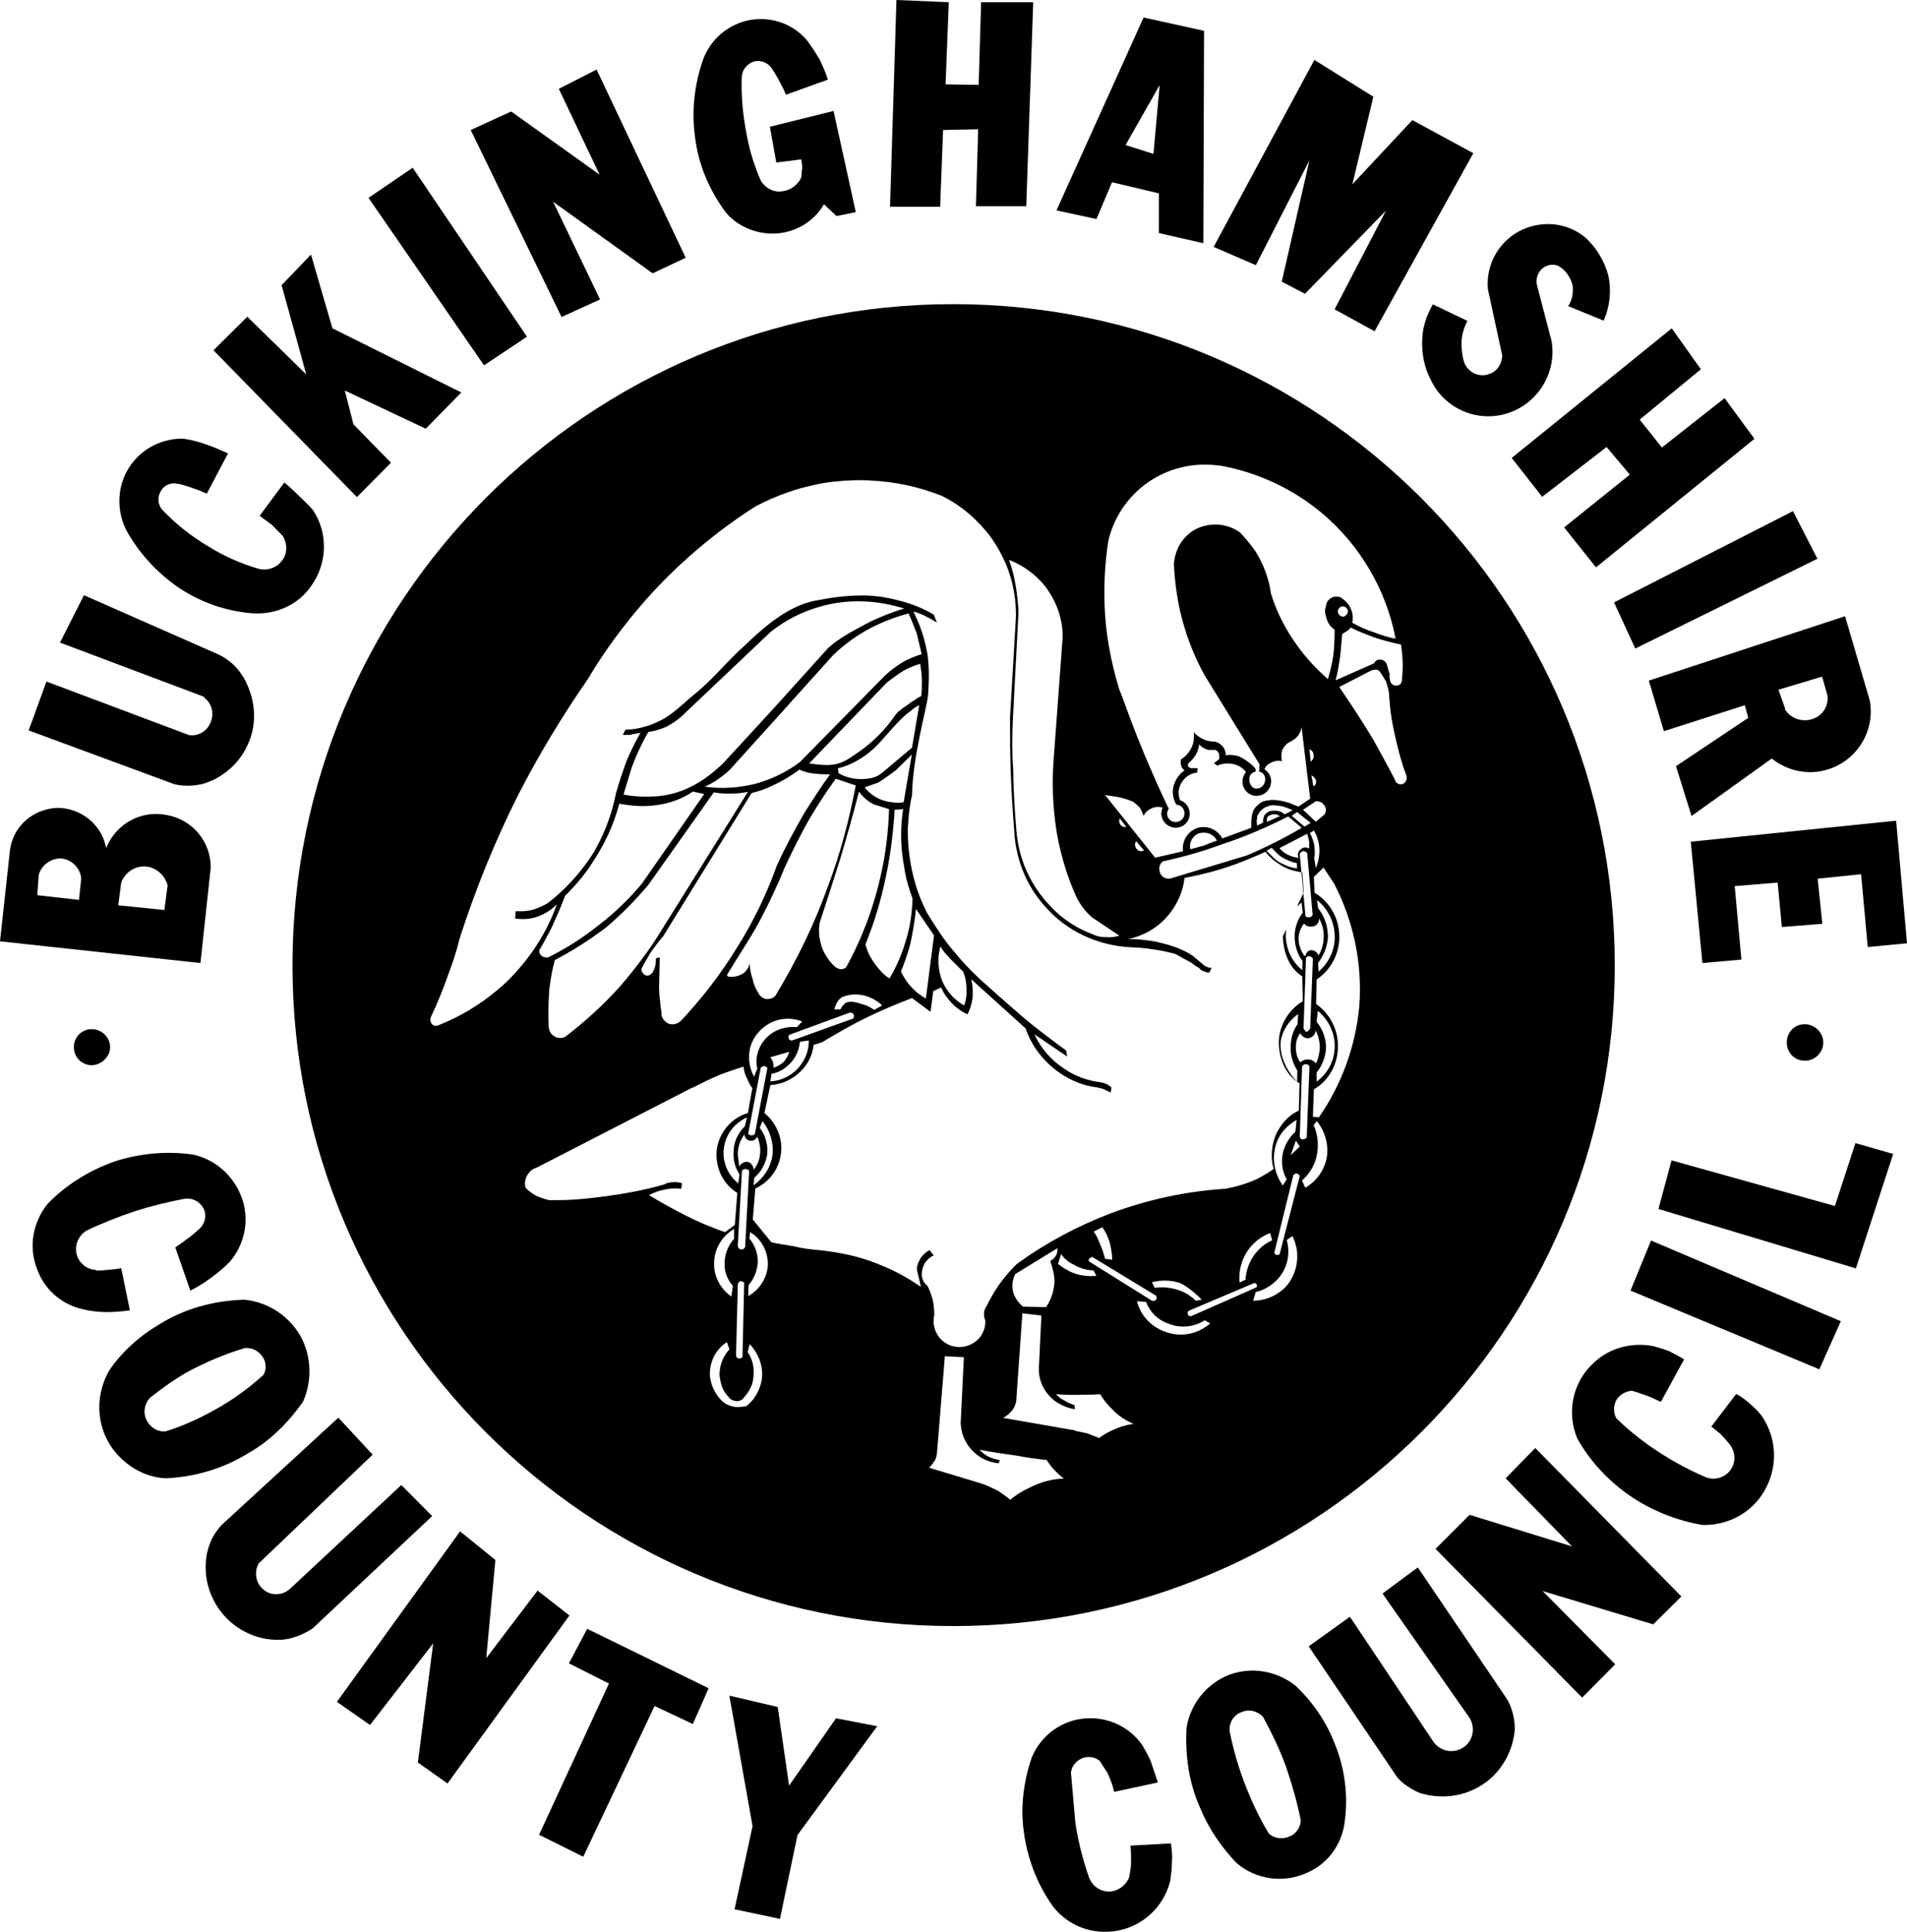
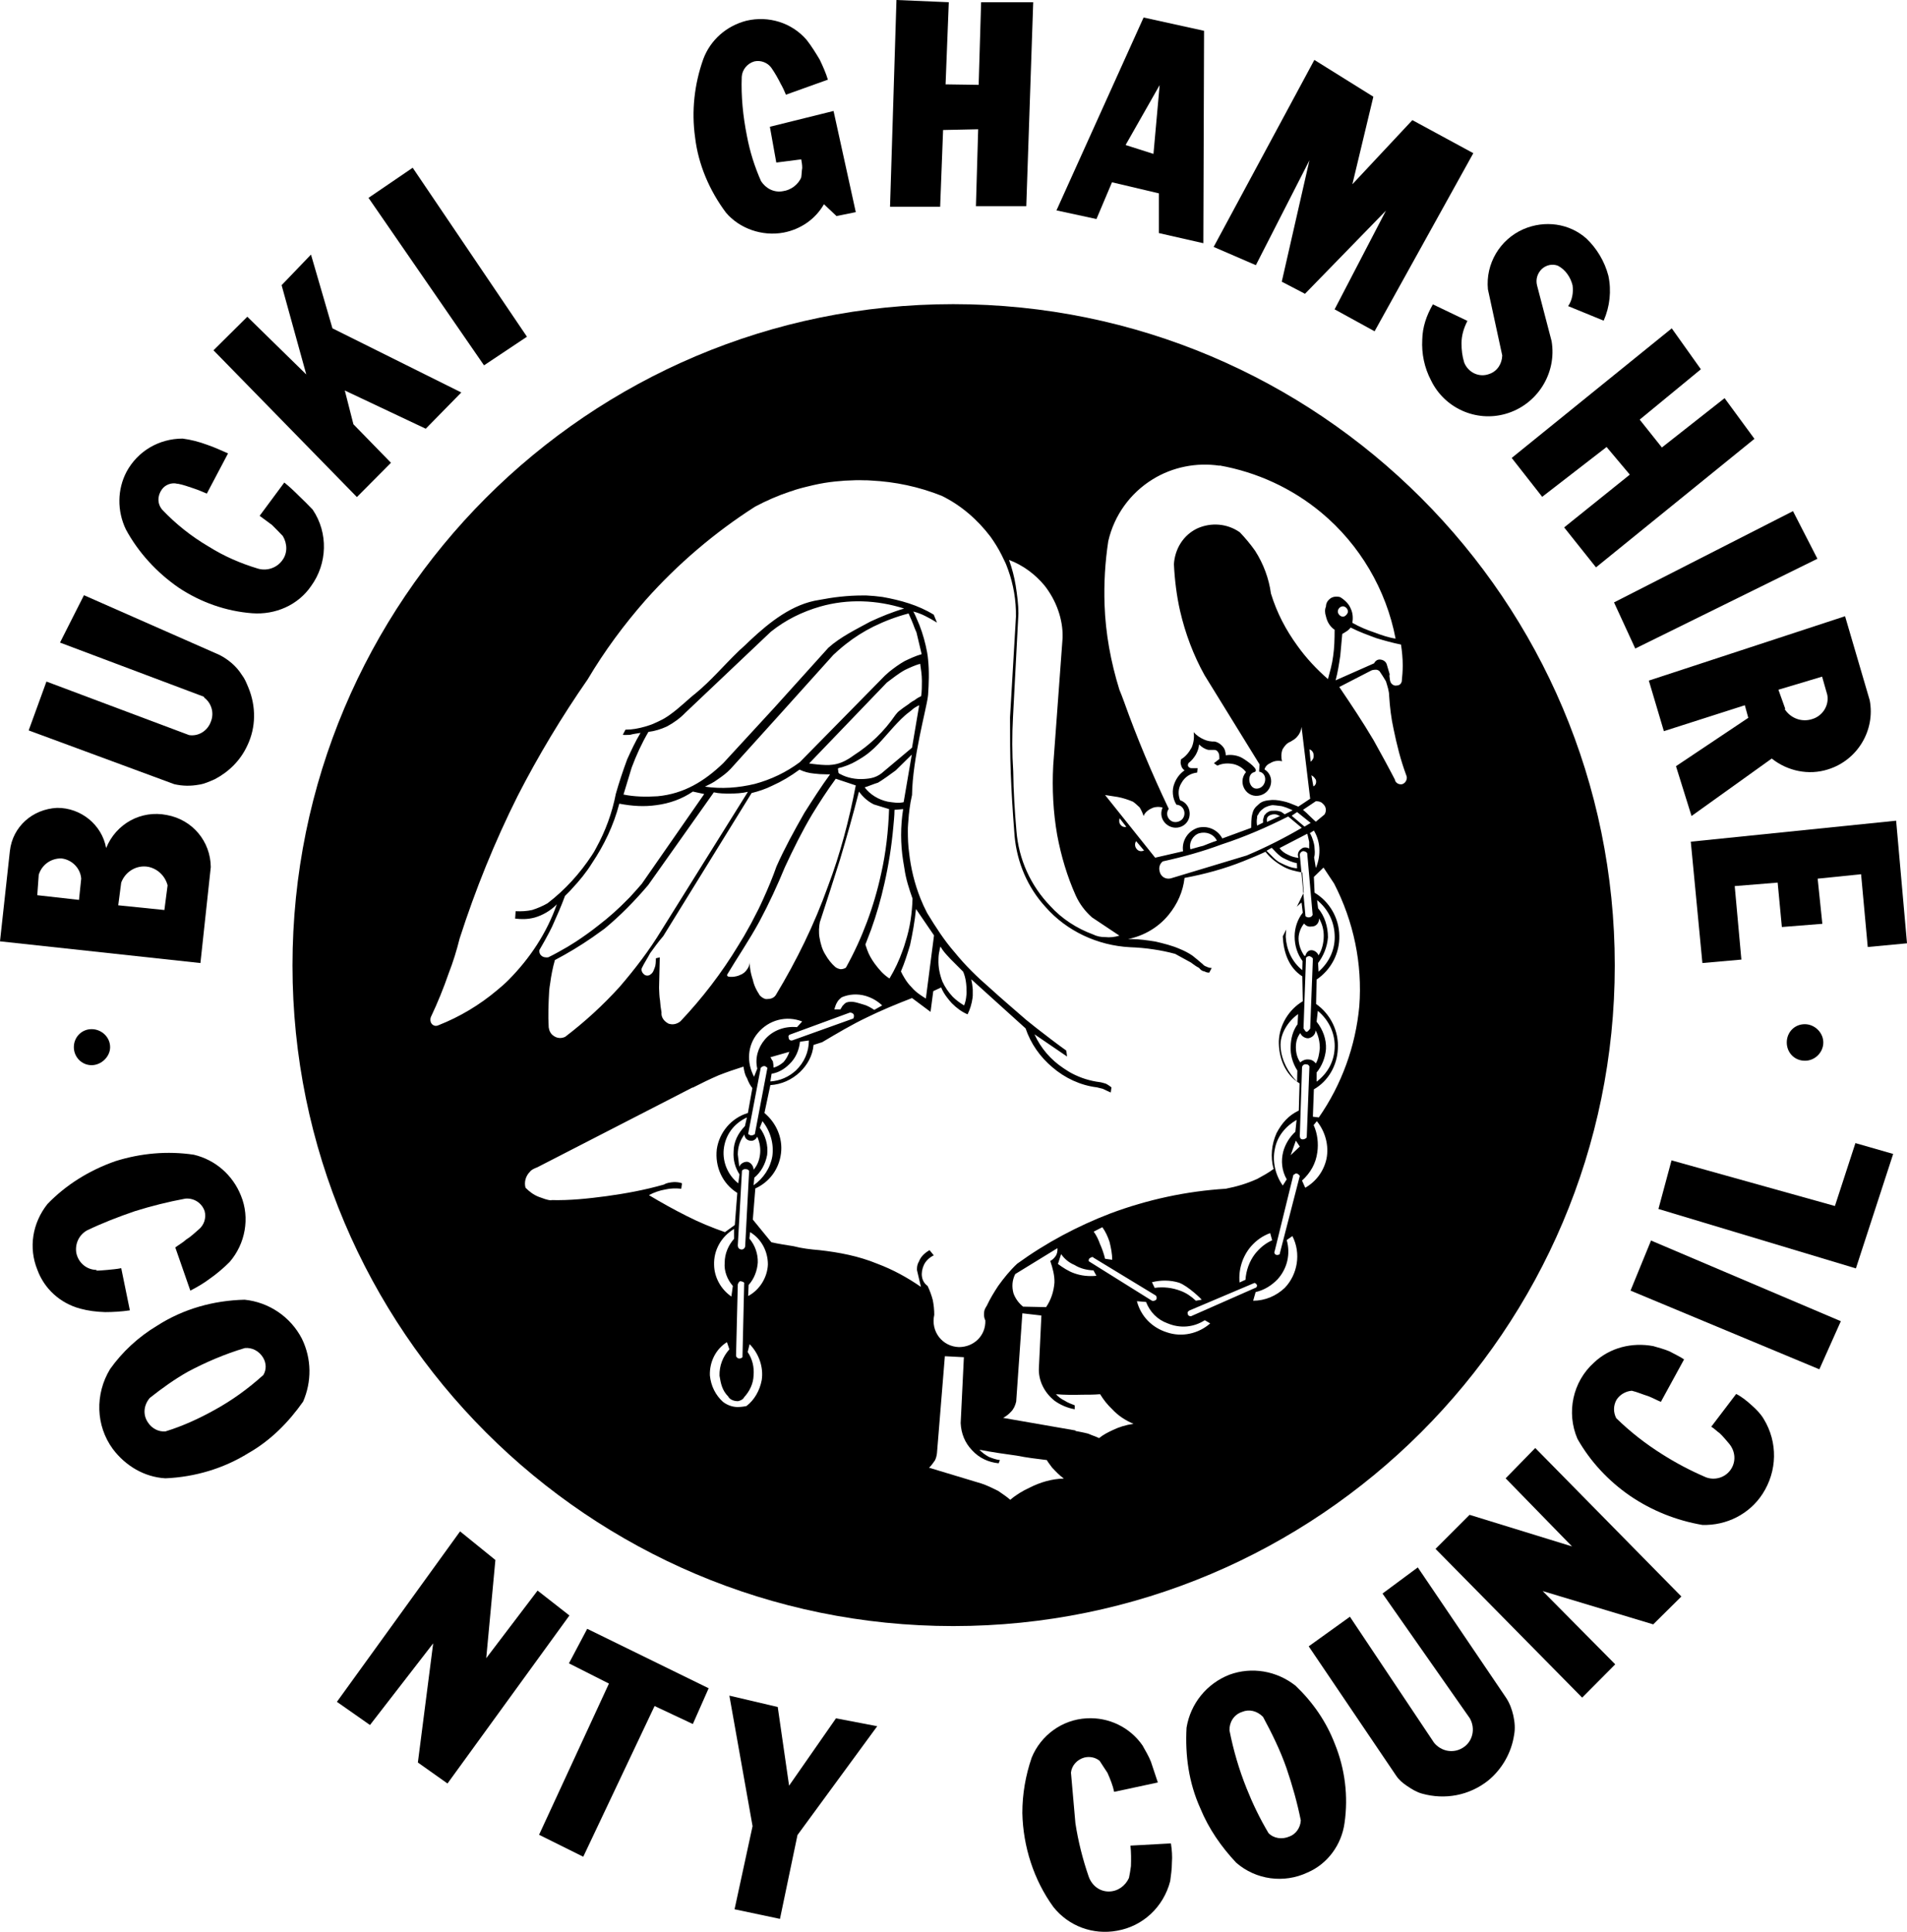
<svg xmlns="http://www.w3.org/2000/svg" width="79" height="80" viewBox="0 0 79 80" fill="none">
  <g clip-path="url(#clip0_526_20)">
    <path d="M46.066 7.549L48.009 8.008V9.653L49.85 10.072L49.88 1.276L47.375 0.725L43.766 8.713L45.422 9.071L46.066 7.549ZM48.04 3.524L47.784 6.374L46.629 6.006L48.04 3.524Z" fill="black" />
    <path d="M8.732 35.909C8.722 34.846 7.976 33.947 6.912 33.753C5.849 33.539 4.806 34.111 4.397 35.122C4.223 34.152 3.344 33.447 2.362 33.457C1.35 33.508 0.521 34.233 0.409 35.245L0 38.984L8.303 39.883L8.732 35.909ZM3.272 37.268L1.544 37.074L1.605 36.226C1.738 35.797 2.127 35.541 2.546 35.551C2.986 35.602 3.333 35.96 3.364 36.389L3.272 37.268ZM6.81 37.687L4.898 37.492L5.021 36.553C5.184 36.103 5.655 35.807 6.145 35.899C6.534 35.98 6.841 36.277 6.943 36.665L6.81 37.687Z" fill="black" />
    <path d="M8.243 32.496C8.468 32.465 8.683 32.363 8.897 32.271C9.48 31.965 9.961 31.495 10.247 30.872C10.605 30.126 10.615 29.258 10.288 28.471C10.206 28.277 10.145 28.113 10.012 27.94C9.787 27.582 9.449 27.306 9.092 27.123L3.478 24.65L2.486 26.612L8.458 28.859L8.447 28.88C8.754 29.105 8.887 29.513 8.734 29.891C8.601 30.259 8.233 30.504 7.834 30.443L1.924 28.226L1.188 30.249L7.22 32.476C7.578 32.557 7.905 32.557 8.243 32.496Z" fill="black" />
    <path d="M7.412 24.345C8.322 24.947 9.365 25.315 10.449 25.397C11.41 25.468 12.351 25.06 12.893 24.263C13.558 23.343 13.609 22.077 12.954 21.106C12.77 20.912 12.576 20.718 12.382 20.534C12.188 20.34 11.993 20.156 11.778 19.983L10.756 21.362L11.267 21.74C11.41 21.883 11.574 22.046 11.717 22.199C11.911 22.526 11.911 22.914 11.697 23.201C11.472 23.517 11.063 23.66 10.684 23.548C9.969 23.333 9.284 23.037 8.65 22.639C7.934 22.22 7.279 21.699 6.727 21.116C6.513 20.871 6.513 20.534 6.707 20.268C6.84 20.074 7.116 19.972 7.341 20.034H7.371C7.586 20.074 7.811 20.156 8.026 20.228C8.21 20.289 8.404 20.371 8.568 20.442L9.447 18.777C9.161 18.654 8.885 18.522 8.578 18.419C8.251 18.297 7.893 18.205 7.566 18.164C6.584 18.164 5.705 18.685 5.245 19.533C4.856 20.268 4.846 21.157 5.214 21.924C5.725 22.874 6.502 23.721 7.412 24.345Z" fill="black" />
    <path d="M3.059 43.367C3.059 43.776 3.386 44.113 3.795 44.113C4.194 44.113 4.562 43.765 4.562 43.367C4.562 42.948 4.204 42.621 3.795 42.621C3.386 42.621 3.059 42.948 3.059 43.367Z" fill="black" />
    <path d="M5.38 54.267L5.022 52.52C4.828 52.561 4.634 52.571 4.45 52.592C4.296 52.602 4.143 52.622 3.979 52.622L4.01 52.592C3.591 52.592 3.243 52.295 3.161 51.887C3.1 51.509 3.274 51.141 3.601 50.957C4.235 50.651 4.9 50.395 5.585 50.16C6.27 49.946 6.965 49.772 7.681 49.639C8.039 49.609 8.366 49.823 8.478 50.16C8.55 50.436 8.458 50.732 8.233 50.916C8.069 51.059 7.896 51.223 7.712 51.335C7.568 51.468 7.405 51.55 7.262 51.662L7.885 53.45C8.182 53.297 8.458 53.133 8.714 52.939C8.99 52.745 9.266 52.51 9.511 52.265C10.166 51.509 10.36 50.436 9.982 49.517C9.644 48.669 8.928 48.035 8.029 47.821C6.934 47.657 5.83 47.76 4.787 48.086C3.703 48.464 2.732 49.067 1.965 49.864C1.341 50.651 1.178 51.672 1.546 52.581C1.832 53.368 2.486 53.971 3.325 54.196C3.662 54.287 3.99 54.328 4.358 54.339C4.675 54.339 5.033 54.318 5.38 54.267Z" fill="black" />
    <path d="M23.569 68.885L25.226 69.723L22.332 75.985L24.162 76.894L27.117 70.653L28.702 71.398L29.357 69.917L24.326 67.455L23.569 68.885Z" fill="black" />
-     <path d="M16.625 61.5L12.034 65.78C11.727 66.076 11.256 66.107 10.929 65.842C10.602 65.586 10.51 65.126 10.714 64.749L15.438 60.243L14.017 58.711L9.181 63.155C8.986 63.369 8.833 63.594 8.72 63.86C8.639 64.074 8.567 64.289 8.547 64.503C8.424 65.412 8.72 66.322 9.375 67.006C9.886 67.527 10.592 67.864 11.328 67.905C11.543 67.926 11.768 67.905 11.982 67.864C12.34 67.772 12.667 67.629 12.954 67.435L17.903 62.787L16.625 61.5Z" fill="black" />
    <path d="M22.27 65.872L20.143 68.671L20.522 64.605L19.059 63.42L13.957 70.479L15.327 71.439L17.945 68.058L17.311 72.992L18.538 73.861L23.589 66.903L22.27 65.872Z" fill="black" />
    <path d="M16.196 19.165L14.641 17.571L14.284 16.172L17.637 17.755L19.11 16.254L13.772 13.598L12.883 10.543L11.666 11.81L12.688 15.508L10.245 13.117L8.844 14.507L14.785 20.585L16.196 19.165Z" fill="black" />
    <path d="M12.557 58.045C12.915 57.218 12.915 56.278 12.506 55.44C12.036 54.531 11.136 53.928 10.134 53.826C8.845 53.857 7.598 54.204 6.514 54.899C5.727 55.369 5.062 55.992 4.561 56.697C3.927 57.739 3.968 59.047 4.673 60.007C5.195 60.701 5.972 61.171 6.851 61.222C8.078 61.171 9.265 60.814 10.287 60.18C11.207 59.659 11.954 58.903 12.557 58.045ZM6.851 59.281C6.565 59.302 6.289 59.159 6.125 58.903C5.911 58.587 5.952 58.188 6.207 57.892C6.698 57.504 7.22 57.126 7.782 56.809C8.508 56.421 9.316 56.074 10.144 55.828C10.441 55.798 10.737 55.951 10.901 56.227C11.034 56.452 11.044 56.717 10.911 56.942C10.277 57.514 9.612 57.994 8.886 58.393C8.242 58.75 7.577 59.057 6.851 59.281Z" fill="black" />
    <path d="M32.689 73.951L32.219 70.693L30.215 70.223L31.176 75.627L30.43 79.07L32.311 79.468L33.037 75.995L36.34 71.489L34.632 71.162L32.689 73.951Z" fill="black" />
    <path d="M54.245 6.64L53.099 11.666L54.061 12.167L57.414 8.724L55.288 12.811L56.944 13.72L61.034 6.344L58.509 4.975L56.024 7.631L56.893 4.005L54.449 2.482L50.277 10.226L52.026 10.982L54.245 6.64Z" fill="black" />
    <path d="M67.743 26.858L75.289 23.14L74.277 21.168L66.863 24.948L67.743 26.858Z" fill="black" />
    <path d="M61.7 15.486C61.271 15.65 60.821 15.425 60.657 15.016C60.575 14.751 60.545 14.495 60.545 14.22C60.545 13.913 60.627 13.607 60.79 13.29L59.359 12.605C59.093 13.065 58.929 13.545 58.919 14.066C58.888 14.638 59.001 15.221 59.287 15.762C59.839 16.896 61.138 17.489 62.365 17.141C63.674 16.773 64.502 15.466 64.277 14.128L63.674 11.819C63.612 11.574 63.684 11.318 63.878 11.134C64.062 10.971 64.308 10.92 64.533 11.002C64.85 11.165 65.064 11.482 65.146 11.819C65.187 12.125 65.126 12.442 64.962 12.677L66.434 13.28C66.69 12.697 66.762 12.044 66.629 11.42C66.475 10.828 66.148 10.286 65.719 9.878C65.003 9.244 63.991 9.112 63.111 9.49C62.13 9.919 61.537 10.93 61.639 11.982L62.232 14.72C62.222 15.067 62.027 15.374 61.7 15.486Z" fill="black" />
    <path d="M62.629 18.971L63.887 20.575L66.555 18.512L67.517 19.656L64.797 21.842L66.116 23.497L72.68 18.174L71.443 16.489L68.846 18.532L67.926 17.378L70.461 15.293L69.255 13.598L62.629 18.961V18.971Z" fill="black" />
    <path d="M77.456 29.003L76.434 25.52L68.305 28.186L68.928 30.28L72.282 29.207L72.425 29.728L69.43 31.731L70.074 33.794L73.397 31.414C74.051 31.935 74.931 32.119 75.728 31.863C76.945 31.486 77.691 30.249 77.456 29.003ZM75.074 29.779C74.644 29.922 74.174 29.749 73.929 29.361H73.959L73.673 28.564L75.483 28.022L75.698 28.778C75.779 29.207 75.513 29.647 75.074 29.779Z" fill="black" />
-     <path d="M23.263 13.127L24.858 12.402L22.915 8.357L27.036 11.319L28.406 10.675L24.715 2.881L23.15 3.678L24.838 7.233L21.177 4.618L19.5 5.384L23.263 13.127Z" fill="black" />
    <path d="M21.83 13.945L17.096 6.947L15.266 8.194L20.051 15.13L21.83 13.945Z" fill="black" />
    <path d="M30.073 8.805C30.636 9.469 31.576 9.796 32.456 9.633C33.161 9.5 33.775 9.081 34.133 8.458L34.654 8.948L35.452 8.785L34.531 4.596L31.893 5.25L32.159 6.732L33.192 6.599C33.212 6.711 33.233 6.824 33.233 6.956C33.212 7.069 33.212 7.212 33.192 7.345C33.069 7.651 32.752 7.876 32.435 7.917C32.067 7.988 31.72 7.804 31.525 7.498C31.259 6.895 31.065 6.282 30.942 5.628C30.779 4.811 30.697 4.004 30.728 3.177C30.748 2.88 30.963 2.625 31.249 2.543C31.515 2.482 31.801 2.594 31.955 2.809C32.098 3.013 32.231 3.248 32.343 3.473C32.425 3.616 32.497 3.769 32.558 3.922L34.296 3.299C34.214 3.023 34.081 2.727 33.959 2.472C33.795 2.196 33.611 1.9 33.417 1.654C32.803 0.939 31.842 0.643 30.922 0.858C30.094 1.072 29.429 1.654 29.133 2.451C28.764 3.493 28.642 4.596 28.795 5.69C28.928 6.813 29.388 7.886 30.073 8.805Z" fill="black" />
    <path d="M39.069 5.384L40.522 5.353L40.429 8.54H42.515L42.802 0.092H40.644L40.542 3.514L39.172 3.494L39.305 0.092L37.137 0L36.871 8.561H38.947L39.069 5.384Z" fill="black" />
    <path d="M62.395 70.316L58.734 64.912L57.272 65.995L60.892 71.164C61.137 71.603 61.004 72.145 60.585 72.39C60.197 72.625 59.706 72.533 59.409 72.175L55.922 66.955L54.215 68.181L57.835 73.534C57.957 73.718 58.111 73.841 58.274 73.953C58.468 74.086 58.683 74.219 58.908 74.28C59.859 74.546 60.861 74.362 61.649 73.739C62.221 73.269 62.61 72.594 62.722 71.859C62.773 71.593 62.753 71.328 62.691 71.042C62.63 70.786 62.548 70.551 62.395 70.316Z" fill="black" />
    <path d="M53.673 69.814C52.886 69.191 51.853 69.018 50.933 69.355C49.992 69.722 49.317 70.55 49.154 71.551C49.092 72.695 49.245 73.829 49.726 74.892C50.074 75.74 50.595 76.485 51.209 77.139C52.027 77.854 53.192 78.007 54.164 77.548C55.002 77.19 55.575 76.393 55.698 75.505C55.861 74.391 55.718 73.257 55.299 72.225C54.941 71.296 54.389 70.499 53.673 69.814ZM53.417 76.056C53.111 76.189 52.763 76.138 52.548 75.913C52.19 75.311 51.894 74.698 51.638 74.054C51.331 73.288 51.096 72.491 50.933 71.663C50.922 71.337 51.106 71.01 51.454 70.897C51.74 70.775 52.068 70.846 52.323 71.102C52.691 71.786 53.039 72.491 53.295 73.227C53.54 73.942 53.745 74.677 53.888 75.392C53.867 75.709 53.673 75.964 53.417 76.056Z" fill="black" />
    <path d="M62.373 61.223L65.123 64.043L60.88 62.735L59.469 64.145L65.543 70.305L66.913 68.926L63.907 65.892L68.487 67.271L69.653 66.117L63.6 59.967L62.373 61.223Z" fill="black" />
    <path d="M46.83 76.434C46.861 76.71 46.861 77.006 46.851 77.282C46.83 77.455 46.8 77.619 46.769 77.772C46.615 78.109 46.298 78.334 45.93 78.334C45.552 78.334 45.235 78.089 45.102 77.721C44.857 77.016 44.663 76.25 44.55 75.504L44.366 73.41C44.397 73.114 44.622 72.868 44.918 72.787C45.123 72.736 45.358 72.766 45.552 72.92C45.664 73.083 45.757 73.246 45.879 73.42C45.992 73.676 46.104 73.951 46.155 74.207L47.965 73.819L47.679 72.96C47.587 72.725 47.454 72.511 47.331 72.286C46.8 71.52 45.92 71.111 45.02 71.162C43.998 71.214 43.118 71.867 42.74 72.787C42.484 73.532 42.352 74.299 42.352 75.085C42.382 76.465 42.822 77.854 43.64 78.978C44.274 79.774 45.286 80.142 46.278 79.958C47.342 79.774 48.2 78.978 48.477 77.905C48.507 77.66 48.548 77.415 48.548 77.139C48.569 76.883 48.548 76.608 48.507 76.342L46.83 76.434Z" fill="black" />
    <path d="M72.567 58.199C72.352 58.005 72.148 57.841 71.923 57.729L70.89 59.087C71.023 59.159 71.115 59.271 71.238 59.353C71.381 59.486 71.493 59.629 71.626 59.782C71.902 60.109 71.923 60.548 71.688 60.875C71.453 61.202 71.033 61.315 70.675 61.182C70.031 60.906 69.428 60.589 68.835 60.211C68.17 59.792 67.526 59.292 66.953 58.73C66.831 58.485 66.831 58.219 66.964 57.974C67.107 57.749 67.352 57.616 67.598 57.596C67.823 57.647 68.047 57.749 68.283 57.821C68.467 57.892 68.63 57.984 68.804 58.056L69.765 56.298C69.571 56.166 69.356 56.074 69.152 55.961C68.927 55.869 68.702 55.808 68.487 55.747C67.608 55.583 66.688 55.808 66.033 56.431C65.154 57.218 64.878 58.495 65.348 59.588C65.88 60.528 66.636 61.335 67.526 61.948C68.426 62.561 69.448 62.969 70.522 63.153C71.524 63.184 72.475 62.704 73.017 61.866C73.63 60.916 73.651 59.731 73.068 58.771C72.935 58.546 72.761 58.372 72.567 58.199Z" fill="black" />
    <path d="M67.547 53.449L75.369 56.708L76.259 54.716L68.396 51.375L67.547 53.449Z" fill="black" />
    <path d="M70.043 34.857L70.524 39.883L72.139 39.74L71.863 36.696L73.642 36.552L73.816 38.391L75.493 38.258L75.299 36.389L77.098 36.205L77.374 39.219L79 39.066L78.55 33.988L70.043 34.857Z" fill="black" />
    <path d="M75.533 43.172C75.533 42.763 75.175 42.416 74.766 42.416C74.337 42.416 74.019 42.753 74.019 43.172C74.019 43.591 74.337 43.928 74.766 43.928C75.165 43.938 75.533 43.601 75.533 43.172Z" fill="black" />
    <path d="M76.014 49.945L69.245 48.055L68.703 50.068L76.883 52.529L78.427 47.789L76.863 47.34L76.014 49.945Z" fill="black" />
    <path d="M66.894 39.984C66.894 24.865 54.634 12.596 39.49 12.596C24.357 12.596 12.117 24.865 12.117 39.984C12.117 55.073 24.367 67.342 39.49 67.342C54.623 67.342 66.894 55.073 66.894 39.984ZM58.11 27.562C58.11 27.787 58.09 28.022 58.069 28.226C58.039 28.328 57.967 28.389 57.855 28.389C57.773 28.41 57.66 28.359 57.609 28.256C57.599 28.226 57.578 28.175 57.578 28.134C57.568 28.052 57.548 27.991 57.568 27.919L57.456 27.541C57.425 27.409 57.323 27.337 57.2 27.317C57.067 27.296 56.975 27.368 56.924 27.47L55.329 28.175C55.421 27.838 55.472 27.49 55.523 27.153C55.554 26.857 55.574 26.55 55.605 26.254C55.666 26.224 55.738 26.172 55.82 26.121C55.871 26.081 55.912 26.04 55.953 25.989C56.311 26.172 56.658 26.295 57.016 26.428C57.353 26.53 57.681 26.622 58.039 26.694C58.08 26.969 58.11 27.266 58.11 27.562ZM55.421 25.325C55.421 25.212 55.523 25.11 55.636 25.11C55.728 25.11 55.84 25.212 55.84 25.325C55.84 25.416 55.728 25.539 55.636 25.539C55.523 25.539 55.421 25.427 55.421 25.325ZM45.911 22.413C46.157 21.34 46.822 20.421 47.752 19.849C48.58 19.338 49.572 19.144 50.523 19.287V19.277C52.067 19.553 53.519 20.217 54.736 21.228C56.331 22.556 57.425 24.415 57.814 26.448C57.538 26.407 57.231 26.305 56.965 26.203C56.627 26.091 56.311 25.958 56.024 25.794C56.055 25.6 56.045 25.396 55.963 25.222C55.881 25.008 55.718 24.855 55.523 24.732C55.39 24.691 55.227 24.701 55.114 24.783C55.002 24.865 54.93 24.977 54.93 25.12C54.879 25.233 54.879 25.376 54.93 25.529C54.981 25.754 55.094 25.948 55.288 26.081C55.288 26.459 55.278 26.837 55.227 27.174C55.186 27.511 55.094 27.817 55.012 28.124C54.542 27.715 54.112 27.255 53.754 26.755C53.263 26.081 52.895 25.376 52.65 24.579C52.568 23.966 52.343 23.353 51.995 22.811C51.801 22.536 51.587 22.28 51.362 22.045C50.84 21.678 50.175 21.627 49.603 21.882C49.02 22.158 48.672 22.73 48.631 23.363C48.662 24.007 48.744 24.681 48.887 25.304C49.102 26.234 49.439 27.133 49.899 27.96L52.18 31.658L52.159 31.955C52.548 32.026 52.466 32.629 52.077 32.66C51.73 32.69 51.617 32.057 51.965 31.975C52.2 31.893 51.689 31.526 51.464 31.393C51.27 31.28 51.004 31.24 50.779 31.28C50.779 31.199 50.758 31.096 50.717 31.005C50.636 30.872 50.492 30.739 50.308 30.708C50.186 30.718 50.012 30.688 49.879 30.627C49.736 30.565 49.572 30.463 49.449 30.32C49.48 30.545 49.449 30.759 49.368 30.953C49.255 31.158 49.122 31.331 48.928 31.444C48.907 31.536 48.897 31.607 48.928 31.689C48.948 31.781 48.999 31.852 49.071 31.904C48.877 32.036 48.734 32.23 48.652 32.445C48.539 32.721 48.57 33.058 48.734 33.324C49.153 33.354 49.194 33.957 48.764 34.039C48.458 34.1 48.233 33.753 48.417 33.497C47.721 32.036 47.098 30.555 46.566 29.064C46.505 28.89 46.433 28.716 46.372 28.563C46.014 27.409 45.799 26.234 45.758 25.049C45.727 24.16 45.779 23.281 45.911 22.413ZM54.45 35.03C54.409 34.784 54.286 34.498 54.255 34.509L54.429 34.396C54.562 34.611 54.634 34.856 54.654 35.101C54.675 35.397 54.623 35.683 54.511 35.949L54.439 35.51C54.49 35.336 54.46 35.224 54.45 35.03ZM54.644 38.033C54.777 38.268 54.838 38.503 54.838 38.758C54.838 39.044 54.767 39.341 54.623 39.565C54.572 39.433 54.439 39.351 54.327 39.351C54.194 39.351 54.112 39.453 54.071 39.596L54.02 39.565C53.887 39.361 53.795 39.126 53.795 38.861C53.795 38.636 53.897 38.401 54.02 38.248C54.102 38.34 54.194 38.391 54.327 38.37C54.521 38.38 54.654 38.217 54.644 38.033ZM54.562 37.277C55.002 37.635 55.257 38.135 55.288 38.687C55.329 39.279 55.084 39.841 54.623 40.24L54.603 39.882C54.828 39.586 54.981 39.218 55.012 38.82C55.012 38.38 54.879 37.941 54.603 37.614L54.562 37.277ZM54.675 43.407C54.654 43.642 54.613 43.866 54.511 44.04C54.429 43.938 54.327 43.877 54.194 43.877C54.081 43.866 53.949 43.917 53.867 43.999C53.734 43.815 53.683 43.59 53.683 43.366C53.683 43.151 53.734 42.957 53.867 42.783C53.918 42.916 54.071 43.008 54.204 42.998C54.368 42.967 54.501 42.834 54.501 42.671C54.623 42.896 54.675 43.161 54.675 43.407ZM54.542 42.313L54.593 41.864C55.063 42.252 55.329 42.834 55.288 43.437C55.257 43.979 54.992 44.459 54.542 44.796V44.418C54.767 44.142 54.9 43.805 54.93 43.447C54.951 43.049 54.807 42.64 54.542 42.313ZM53.744 44.336L53.734 44.796C53.386 44.449 53.079 43.917 53.049 43.345C53.018 42.834 53.345 42.303 53.775 41.997L53.754 42.416C53.56 42.681 53.478 42.998 53.468 43.325C53.447 43.682 53.55 44.03 53.744 44.336ZM54 42.589L54.102 39.678C54.112 39.627 54.184 39.596 54.245 39.596C54.306 39.617 54.358 39.647 54.388 39.698L54.276 42.599C54.225 42.651 54.184 42.732 54.122 42.732C54.071 42.722 54.041 42.64 54 42.589ZM54.214 37.992C54.163 37.992 54.112 37.972 54.081 37.941L53.846 35.397C53.846 35.336 53.897 35.275 53.959 35.254C54.02 35.234 54.122 35.275 54.153 35.336L54.378 37.89C54.347 37.951 54.296 37.992 54.214 37.992ZM53.795 35.53C53.652 35.51 53.509 35.479 53.355 35.397C53.222 35.336 53.1 35.254 53.008 35.122L54.153 34.529C54.163 34.529 54.214 34.774 54.235 34.866C54.235 34.958 54.235 35.06 54.235 35.142C54.133 35.081 54 35.081 53.928 35.142C53.775 35.234 53.734 35.387 53.795 35.53ZM48.498 36.378C48.273 36.429 48.059 36.296 48.028 36.031C48.008 35.898 48.059 35.755 48.171 35.673C49.01 35.489 49.818 35.265 50.615 34.968C51.556 34.662 52.476 34.263 53.366 33.814L53.928 34.284C53.212 34.703 52.425 35.101 51.648 35.428L48.498 36.378ZM45.779 32.925L46.31 33.007C46.525 33.048 46.74 33.119 46.934 33.201C47.026 33.262 47.108 33.344 47.21 33.436C47.272 33.538 47.333 33.661 47.374 33.794C47.435 33.63 47.599 33.518 47.752 33.456C47.895 33.405 48.049 33.405 48.161 33.446C47.936 33.957 48.468 34.447 48.959 34.223C49.429 33.998 49.378 33.303 48.887 33.14C48.795 32.905 48.805 32.649 48.938 32.435C49.081 32.169 49.316 32.026 49.593 31.995L49.613 31.812H49.347C49.306 31.812 49.235 31.781 49.214 31.72C49.204 31.679 49.214 31.607 49.265 31.577C49.378 31.485 49.46 31.383 49.541 31.25C49.613 31.117 49.664 30.974 49.674 30.831C49.787 30.943 49.91 31.025 50.063 31.056H50.308C50.359 31.056 50.421 31.086 50.452 31.137C50.482 31.178 50.482 31.189 50.503 31.24C50.513 31.291 50.513 31.372 50.513 31.434L50.288 31.607L50.431 31.709C50.646 31.607 50.881 31.597 51.116 31.648C51.321 31.699 51.505 31.822 51.617 31.975C51.239 32.425 51.648 33.099 52.221 32.935C52.711 32.792 52.824 32.139 52.384 31.863C52.415 31.75 52.497 31.658 52.619 31.607C52.762 31.515 52.936 31.485 53.11 31.526C53.069 31.383 53.069 31.199 53.13 31.035C53.212 30.892 53.315 30.77 53.458 30.718C53.56 30.657 53.652 30.606 53.724 30.524C53.836 30.402 53.897 30.269 53.918 30.106L54.276 33.078L53.785 33.405C53.621 33.344 53.458 33.262 53.274 33.211C53.069 33.16 52.875 33.119 52.681 33.13C52.456 33.15 52.292 33.17 52.149 33.303C51.965 33.456 51.914 33.548 51.873 33.732C51.832 33.865 51.832 34.192 51.832 34.284L50.636 34.723C50.441 34.355 50.022 34.172 49.613 34.284C49.194 34.427 48.948 34.836 49.01 35.254L47.854 35.52L45.779 32.925ZM47.394 35.224C47.261 35.275 47.149 35.254 47.067 35.132C47.006 35.04 47.006 34.917 47.067 34.836L47.394 35.224ZM46.658 34.243C46.576 34.263 46.494 34.243 46.433 34.172C46.361 34.1 46.351 33.998 46.382 33.886L46.658 34.243ZM54.296 31.546L54.245 31.035C54.358 31.066 54.419 31.178 54.419 31.28C54.429 31.403 54.378 31.474 54.296 31.546ZM54.511 32.292C54.542 32.404 54.511 32.517 54.409 32.568L54.327 32.108C54.409 32.149 54.46 32.21 54.511 32.292ZM52.998 33.599C52.885 33.559 52.783 33.579 52.67 33.579C52.599 33.579 52.527 33.63 52.476 33.661C52.415 33.722 52.374 33.773 52.374 33.773L52.323 33.947V34.069L52.077 34.192C52.057 34.069 52.057 33.977 52.077 33.865C52.077 33.814 52.077 33.773 52.128 33.722C52.169 33.62 52.241 33.559 52.323 33.497C52.404 33.416 52.63 33.344 52.732 33.344C52.813 33.354 52.895 33.354 53.008 33.375C53.141 33.375 53.427 33.497 53.55 33.559L53.222 33.722C53.12 33.661 53.09 33.61 52.998 33.599ZM53.028 33.794L52.486 34.039C52.466 33.896 52.486 33.814 52.63 33.753C52.732 33.712 52.865 33.712 52.926 33.753L53.028 33.794ZM53.734 33.63L54.296 34.08L54.041 34.233L53.509 33.783L53.734 33.63ZM49.674 34.509C49.971 34.427 50.278 34.539 50.411 34.815C50.216 34.876 50.022 34.958 49.838 35.03C49.654 35.071 49.48 35.132 49.316 35.173C49.245 34.897 49.408 34.601 49.674 34.509ZM52.681 35.111C52.701 35.132 52.732 35.162 52.762 35.193C52.895 35.336 53.028 35.469 53.171 35.54C53.335 35.622 53.529 35.714 53.724 35.745L53.734 35.959C53.499 35.949 53.274 35.847 53.069 35.745C52.844 35.653 52.65 35.397 52.466 35.234L52.681 35.111ZM54.511 34.029C54.409 33.947 54.327 33.855 54.245 33.783C54.163 33.702 54.081 33.62 53.979 33.538L54.511 33.181C54.613 33.181 54.726 33.201 54.787 33.273C54.93 33.385 54.971 33.569 54.869 33.732L54.511 34.029ZM43.273 24.252C43.754 24.865 44.04 25.641 44.02 26.407L43.631 31.699C43.58 32.68 43.631 33.64 43.795 34.58C43.959 35.459 44.214 36.307 44.562 37.083C44.725 37.441 44.95 37.737 45.237 37.992L46.372 38.748C46.177 38.809 45.983 38.83 45.789 38.809C45.605 38.809 45.441 38.779 45.278 38.697C44.613 38.452 43.989 38.053 43.509 37.522C42.691 36.674 42.2 35.581 42.108 34.417C42.036 33.589 41.985 32.772 41.975 31.944C41.924 31.189 41.924 30.463 41.965 29.697L42.19 25.406C42.19 25.039 42.138 24.64 42.077 24.252C42.016 23.874 41.924 23.537 41.801 23.189C42.374 23.404 42.885 23.782 43.273 24.252ZM26.882 49.495C27.097 49.383 27.322 49.301 27.567 49.26C27.782 49.209 28.007 49.209 28.222 49.23L28.253 49.005C28.16 48.964 28.028 48.954 27.925 48.954C27.782 48.964 27.619 48.984 27.506 49.056C26.719 49.281 25.942 49.424 25.134 49.536C24.367 49.638 23.61 49.72 22.833 49.7V49.71C22.659 49.7 22.496 49.628 22.322 49.567C22.107 49.485 21.933 49.352 21.77 49.189C21.708 48.964 21.77 48.709 21.954 48.525C22.015 48.443 22.128 48.392 22.261 48.341L28.682 45.041H28.703C29.06 44.857 29.418 44.684 29.776 44.53C30.114 44.398 30.441 44.285 30.799 44.173C30.829 44.357 30.86 44.52 30.942 44.643C31.003 44.806 31.075 44.949 31.167 45.062L30.983 46.093C30.298 46.298 29.797 46.89 29.694 47.595C29.613 48.31 29.919 49.015 30.543 49.403L30.441 50.731L30.032 51.028C29.48 50.834 28.958 50.619 28.457 50.364C27.925 50.098 27.394 49.802 26.882 49.495ZM38.079 29.207L37.782 30.964L36.627 31.934C36.331 32.21 36.075 32.241 35.789 32.261C35.461 32.282 35.103 32.22 34.807 32.057C34.735 32.036 34.725 31.985 34.725 31.924C34.725 31.893 34.694 31.822 34.735 31.812C34.786 31.801 34.838 31.781 34.889 31.771C35.216 31.669 35.4 31.567 35.635 31.423C36.239 31.066 36.566 30.596 37.046 30.075C37.21 29.901 37.425 29.666 37.66 29.493C37.69 29.472 37.721 29.442 37.752 29.421C37.844 29.329 37.967 29.258 38.079 29.207ZM37.517 38.983C37.496 39.044 37.476 39.116 37.455 39.188C37.435 39.249 37.414 39.3 37.394 39.361C37.251 39.77 37.067 40.158 36.852 40.516V40.526C36.596 40.362 36.422 40.158 36.239 39.913C36.105 39.729 35.993 39.535 35.922 39.331C35.901 39.259 35.87 39.188 35.85 39.116C35.932 38.912 36.003 38.707 36.085 38.503C36.31 37.88 36.494 37.236 36.637 36.593C36.811 35.827 36.934 35.05 37.005 34.263C37.016 34.151 37.026 34.039 37.036 33.926C37.046 33.804 37.056 33.671 37.056 33.538L37.414 33.508C37.302 34.223 37.302 34.938 37.414 35.653C37.435 35.755 37.445 35.857 37.465 35.959C37.527 36.409 37.66 36.807 37.803 37.216C37.782 37.829 37.701 38.411 37.517 38.983ZM37.946 37.645L38.693 38.738L38.355 41.353C38.273 41.302 38.191 41.251 38.12 41.2C37.987 41.108 37.864 41.006 37.762 40.883C37.65 40.771 37.547 40.638 37.465 40.495C37.414 40.413 37.363 40.321 37.322 40.23C37.476 39.872 37.588 39.514 37.701 39.136C37.803 38.666 37.895 38.156 37.946 37.645ZM30.696 51.743C30.615 51.733 30.564 51.661 30.564 51.579L30.737 48.484C30.768 48.433 30.84 48.402 30.921 48.422C30.973 48.422 31.003 48.453 31.034 48.484L30.87 51.61C30.86 51.712 30.758 51.763 30.696 51.743ZM30.829 53.122L30.758 56.207C30.707 56.258 30.645 56.268 30.594 56.258C30.543 56.238 30.492 56.207 30.492 56.125L30.564 53.193C30.584 53.132 30.615 53.081 30.655 53.06C30.727 53.06 30.799 53.091 30.829 53.122ZM30.635 48.637L30.584 49.005C30.165 48.678 29.93 48.147 29.981 47.605C30.042 47.013 30.39 46.533 30.942 46.277L30.86 46.635C30.574 46.931 30.39 47.289 30.39 47.697C30.369 48.045 30.451 48.351 30.635 48.637ZM30.973 48.116C30.829 48.096 30.666 48.198 30.625 48.32L30.564 47.81C30.564 47.503 30.655 47.227 30.84 46.982C30.84 47.115 30.942 47.217 31.054 47.237C31.187 47.268 31.3 47.207 31.371 47.074C31.484 47.33 31.514 47.585 31.484 47.82C31.453 48.055 31.371 48.269 31.218 48.443C31.218 48.29 31.105 48.147 30.973 48.116ZM31.249 48.77C31.525 48.545 31.709 48.208 31.78 47.83C31.831 47.432 31.709 47.013 31.474 46.706L31.586 46.431C31.913 46.839 32.067 47.37 31.995 47.881C31.913 48.371 31.627 48.8 31.218 49.087L31.249 48.77ZM31.269 46.972C31.218 47.002 31.177 47.023 31.105 47.023C31.054 47.002 31.013 46.982 30.993 46.962L31.514 44.224C31.566 44.173 31.617 44.142 31.678 44.152C31.709 44.152 31.75 44.193 31.791 44.224L31.269 46.972ZM31.678 43.059C31.402 43.386 31.269 43.825 31.371 44.255L31.238 44.592C30.921 43.999 30.962 43.294 31.392 42.783C31.852 42.232 32.578 42.048 33.232 42.303L33.017 42.538C32.496 42.487 31.995 42.681 31.678 43.059ZM27.169 39.688C27.169 39.821 27.169 39.974 27.118 40.086C27.077 40.189 27.056 40.281 26.964 40.342C26.882 40.424 26.75 40.424 26.668 40.342C26.606 40.291 26.555 40.189 26.586 40.097C26.688 39.882 26.821 39.688 26.933 39.474C27.097 39.249 27.271 39.004 27.476 38.769L31.136 32.843C31.422 32.772 31.709 32.68 31.995 32.537C32.384 32.363 32.762 32.139 33.12 31.873C33.314 31.965 33.508 32.016 33.723 32.036C33.876 32.057 34.05 32.067 34.214 32.067C34.275 32.067 34.326 32.067 34.388 32.067C34.02 32.568 33.662 33.13 33.324 33.661C32.905 34.396 32.506 35.122 32.169 35.877C32.005 36.347 31.811 36.807 31.606 37.257C31.484 37.532 31.351 37.798 31.208 38.064C31.157 38.166 31.105 38.268 31.044 38.37C30.901 38.636 30.747 38.901 30.584 39.157C29.899 40.291 29.081 41.353 28.191 42.293C28.058 42.405 27.884 42.446 27.741 42.405C27.721 42.405 27.7 42.395 27.68 42.385C27.496 42.283 27.383 42.119 27.404 41.925C27.373 41.762 27.353 41.598 27.343 41.435C27.312 41.272 27.312 41.098 27.302 40.914L27.332 39.647L27.169 39.688ZM25.666 40.873C24.98 41.629 24.234 42.313 23.416 42.937C23.252 43.018 23.079 42.998 22.946 42.906C22.813 42.824 22.751 42.691 22.731 42.548C22.7 42.058 22.721 41.557 22.751 41.026C22.762 40.924 22.772 40.822 22.792 40.72C22.833 40.403 22.895 40.086 22.987 39.76C23.529 39.474 24.04 39.167 24.541 38.82C24.704 38.707 24.868 38.585 25.042 38.462C25.696 37.921 26.289 37.318 26.852 36.654L29.572 32.813C29.786 32.864 30.011 32.864 30.226 32.864C30.471 32.864 30.727 32.854 30.983 32.792L27.404 38.523C26.903 39.351 26.3 40.138 25.666 40.873ZM30.124 40.362C30.512 39.709 31.054 38.912 31.463 38.156C31.852 37.43 32.21 36.654 32.517 35.908C32.864 35.162 33.222 34.437 33.641 33.732C33.948 33.232 34.265 32.741 34.623 32.251L35.451 32.527C35.175 33.967 34.807 35.367 34.296 36.715C33.733 38.288 32.997 39.79 32.138 41.21C32.056 41.333 31.923 41.374 31.78 41.374C31.76 41.374 31.739 41.374 31.719 41.374C31.627 41.353 31.514 41.282 31.453 41.19C31.443 41.179 31.433 41.159 31.433 41.149C31.402 41.108 31.381 41.067 31.351 41.016C31.279 40.883 31.218 40.73 31.187 40.577C31.136 40.424 31.095 40.27 31.075 40.107C31.064 40.056 31.064 39.995 31.064 39.943C31.064 39.913 31.064 39.882 31.064 39.841C31.064 39.903 31.044 39.964 31.024 40.015C31.013 40.035 31.003 40.056 30.993 40.076C30.983 40.097 30.973 40.107 30.962 40.127C30.891 40.24 30.788 40.332 30.666 40.373C30.512 40.464 30.114 40.495 30.124 40.393C30.124 40.373 30.124 40.373 30.124 40.362ZM35.584 32.782C35.748 33.007 35.952 33.191 36.198 33.313L36.831 33.508C36.801 34.407 36.699 35.316 36.504 36.174C36.208 37.543 35.717 38.861 35.042 40.076C34.96 40.127 34.879 40.138 34.817 40.138C34.715 40.117 34.654 40.086 34.602 40.046C34.439 39.903 34.296 39.719 34.193 39.535C34.06 39.331 33.989 39.065 33.948 38.82C33.928 38.728 33.928 38.595 33.928 38.493C33.938 38.401 33.938 38.309 33.958 38.227C33.958 38.197 33.968 38.166 33.979 38.145C34.255 37.297 34.531 36.45 34.797 35.602C35.073 34.682 35.339 33.742 35.584 32.782ZM31.964 44.469C32.261 44.418 32.496 44.275 32.711 44.06C32.956 43.825 33.099 43.509 33.14 43.141L33.508 43.09C33.508 43.57 33.314 43.999 32.977 44.326C32.68 44.602 32.302 44.765 31.913 44.786L31.964 44.469ZM31.913 43.785L32.7 43.56C32.649 43.723 32.547 43.887 32.455 43.989C32.322 44.101 32.179 44.183 32.046 44.214C32.046 44.132 32.036 44.04 32.016 43.948C31.964 43.897 31.954 43.825 31.913 43.785ZM32.813 43.09C32.752 43.1 32.67 43.069 32.67 42.967C32.649 42.916 32.67 42.886 32.7 42.855L35.206 41.935C35.288 41.935 35.339 41.966 35.369 42.017C35.38 42.068 35.38 42.13 35.349 42.181L32.813 43.09ZM35.063 41.517C34.981 41.557 34.95 41.619 34.899 41.66C34.868 41.731 34.827 41.762 34.817 41.803H34.562C34.592 41.711 34.623 41.598 34.674 41.517C34.725 41.414 34.807 41.353 34.868 41.302C35.175 41.169 35.523 41.149 35.85 41.241C36.126 41.323 36.351 41.455 36.545 41.639L36.218 41.823C36.075 41.731 35.922 41.639 35.758 41.598C35.533 41.537 35.308 41.435 35.063 41.517ZM37.435 33.221C37.22 33.273 36.995 33.232 36.78 33.201C36.392 33.119 36.044 32.905 35.819 32.608C35.932 32.578 36.249 32.445 36.371 32.414C36.504 32.343 36.975 32.006 37.108 31.904L37.772 31.25L37.435 33.221ZM37.895 28.992C37.874 29.002 37.844 29.023 37.823 29.033C37.803 29.043 37.782 29.053 37.772 29.064C37.721 29.094 37.67 29.135 37.619 29.176C37.496 29.258 37.363 29.35 37.251 29.442C37.21 29.472 37.179 29.503 37.148 29.544C37.128 29.564 37.118 29.585 37.097 29.605C36.627 30.29 36.054 30.841 35.369 31.28C35.339 31.301 35.298 31.331 35.267 31.352C35.236 31.372 35.206 31.393 35.175 31.413C34.96 31.546 34.746 31.638 34.49 31.669C34.173 31.72 33.519 31.617 33.519 31.617L36.739 28.267C36.975 28.093 37.21 27.899 37.486 27.746C37.68 27.654 37.895 27.552 38.12 27.49C38.151 27.715 38.191 27.94 38.191 28.195C38.191 28.41 38.191 28.614 38.161 28.829C38.079 28.869 37.977 28.921 37.895 28.992ZM37.476 27.378C37.24 27.511 37.036 27.664 36.842 27.817C36.78 27.868 36.719 27.93 36.658 27.981L33.13 31.567C32.568 31.985 31.944 32.282 31.269 32.465C30.584 32.629 29.889 32.68 29.203 32.578C29.367 32.496 29.551 32.414 29.725 32.282C29.919 32.149 30.103 32.016 30.267 31.842L32.251 29.646L34.521 27.123C34.643 27.01 34.766 26.898 34.889 26.796C34.94 26.755 34.991 26.714 35.042 26.673C35.39 26.397 35.778 26.152 36.187 25.948C36.648 25.723 37.128 25.539 37.639 25.406C37.721 25.59 37.813 25.794 37.885 25.999C37.915 26.06 37.936 26.132 37.967 26.193L38.181 27.092C37.926 27.163 37.69 27.276 37.476 27.378ZM36.054 25.743C35.472 26.06 34.817 26.377 34.316 26.826L32.067 29.319L29.96 31.607C29.183 32.353 28.334 32.874 27.24 32.976C26.75 33.007 26.279 32.997 25.829 32.905L26.167 31.791C26.361 31.27 26.586 30.78 26.862 30.31C27.128 30.279 27.383 30.198 27.629 30.085C27.915 29.932 28.181 29.738 28.396 29.513L31.934 26.162C32.547 25.672 33.232 25.335 33.979 25.12C35.124 24.793 36.331 24.845 37.455 25.202C36.965 25.345 36.494 25.539 36.054 25.743ZM27.189 33.344C27.741 33.273 28.253 33.089 28.703 32.782L29.173 32.884L26.586 36.603C26.453 36.756 26.31 36.919 26.177 37.063C26.126 37.124 26.075 37.175 26.013 37.236C25.635 37.624 25.226 37.992 24.797 38.319C24.49 38.564 24.173 38.789 23.846 39.004C23.733 39.075 23.631 39.136 23.518 39.208C23.252 39.361 22.987 39.514 22.71 39.647C22.598 39.657 22.496 39.647 22.414 39.565C22.393 39.545 22.383 39.525 22.373 39.514C22.353 39.474 22.342 39.433 22.342 39.392C22.342 39.371 22.342 39.351 22.353 39.331C22.496 39.085 22.629 38.85 22.751 38.615C22.792 38.534 22.833 38.452 22.874 38.37C23.068 37.941 23.252 37.522 23.406 37.103C23.457 37.052 23.508 37.001 23.559 36.95C23.61 36.899 23.651 36.858 23.692 36.807C23.999 36.48 24.285 36.133 24.52 35.755C25.032 34.989 25.42 34.182 25.655 33.283C26.187 33.385 26.688 33.416 27.189 33.344ZM30.359 53.255L30.298 53.694C29.868 53.398 29.592 52.907 29.582 52.386C29.561 51.773 29.878 51.212 30.41 50.895V51.303C30.175 51.569 30.021 51.916 30.021 52.294C29.991 52.632 30.124 52.989 30.359 53.255ZM31.555 57.157C31.474 57.586 31.249 57.984 30.921 58.23C30.778 58.26 30.645 58.271 30.533 58.271C30.318 58.26 30.124 58.189 29.95 58.056C29.643 57.78 29.449 57.392 29.408 56.963C29.388 56.401 29.653 55.87 30.114 55.584L30.216 55.88C29.94 56.187 29.797 56.565 29.807 56.973C29.858 57.3 29.919 57.586 30.165 57.831C30.226 57.964 30.42 58.036 30.584 58.025C30.666 58.005 30.778 57.964 30.829 57.862C31.054 57.617 31.208 57.3 31.218 56.963C31.249 56.616 31.167 56.279 30.973 55.992L31.054 55.666C31.443 56.064 31.637 56.626 31.555 57.157ZM30.993 53.673L31.013 53.214C31.238 52.969 31.371 52.621 31.392 52.284C31.402 51.927 31.279 51.569 31.044 51.293L31.075 51.028C31.535 51.303 31.811 51.814 31.811 52.366C31.791 52.907 31.463 53.428 30.993 53.673ZM38.273 52.386C38.355 52.213 38.498 52.08 38.682 51.988L38.508 51.773C38.314 51.886 38.151 52.029 38.069 52.243C38.007 52.345 37.987 52.448 37.987 52.55C37.987 52.57 37.987 52.58 37.987 52.601L38.151 53.295C37.588 52.907 36.995 52.58 36.341 52.335C35.574 52.019 34.766 51.865 33.948 51.773C33.59 51.743 33.222 51.702 32.874 51.61C32.568 51.559 32.261 51.518 31.954 51.446L31.187 50.507L31.29 49.219C31.872 48.954 32.271 48.422 32.353 47.769C32.435 47.135 32.159 46.502 31.668 46.093L31.913 44.939C32.373 44.908 32.793 44.724 33.14 44.398C33.447 44.101 33.662 43.723 33.703 43.274L34.06 43.161C34.664 42.804 35.277 42.436 35.922 42.13C36.504 41.844 37.148 41.578 37.782 41.333L38.549 41.905L38.662 41.047L38.989 40.894C39.05 41.047 39.132 41.179 39.234 41.312C39.296 41.394 39.357 41.466 39.429 41.547C39.623 41.741 39.838 41.905 40.083 42.007C40.185 41.803 40.257 41.568 40.288 41.333C40.288 41.302 40.298 41.261 40.298 41.231C40.298 41.2 40.298 41.169 40.298 41.139C40.298 41.077 40.298 41.026 40.298 40.975C40.288 40.832 40.267 40.699 40.236 40.556L42.486 42.589C42.701 43.223 43.089 43.774 43.601 44.203C44.112 44.643 44.756 44.949 45.441 45.031L45.687 45.092C45.779 45.143 45.911 45.194 46.014 45.245L46.044 45.031C45.973 44.98 45.911 44.929 45.809 44.878C45.748 44.857 45.687 44.847 45.625 44.827C45.605 44.827 45.584 44.816 45.564 44.816C45.155 44.765 44.766 44.643 44.398 44.449C44.276 44.387 44.163 44.306 44.05 44.234C43.529 43.887 43.12 43.417 42.854 42.834L44.204 43.754L44.173 43.509C43.744 43.202 43.335 42.886 42.926 42.569C42.793 42.456 42.65 42.354 42.517 42.242C42.016 41.803 41.494 41.363 41.003 40.914C40.482 40.464 39.991 39.984 39.551 39.443C39.112 38.942 38.754 38.38 38.406 37.808C38.304 37.614 38.212 37.41 38.13 37.206C37.885 36.593 37.731 35.949 37.66 35.305C37.619 35.009 37.609 34.713 37.609 34.427C37.609 34.325 37.609 34.233 37.619 34.131C37.629 33.998 37.639 33.875 37.65 33.742C37.67 33.569 37.69 33.395 37.721 33.221C37.742 33.119 37.762 33.027 37.782 32.925C37.803 31.403 38.376 29.36 38.437 28.859C38.437 28.829 38.447 28.798 38.447 28.777C38.478 28.308 38.498 27.807 38.447 27.317C38.437 27.215 38.427 27.112 38.406 27.01C38.335 26.632 38.232 26.254 38.089 25.887C38.038 25.764 37.987 25.641 37.936 25.529C37.905 25.457 37.874 25.396 37.834 25.325C37.997 25.366 38.161 25.427 38.324 25.509C38.488 25.59 38.652 25.682 38.815 25.784L38.682 25.457C38.038 25.059 37.302 24.855 36.555 24.722C36.331 24.691 36.105 24.671 35.891 24.661C35.84 24.661 35.778 24.661 35.727 24.661C35.114 24.661 34.521 24.732 33.938 24.845C32.834 25.008 31.893 25.754 31.064 26.53C30.952 26.642 30.829 26.755 30.717 26.857C30.686 26.888 30.655 26.908 30.625 26.939C29.919 27.623 29.48 28.165 28.815 28.716C28.559 28.91 28.16 29.309 27.772 29.585C27.721 29.625 27.66 29.666 27.608 29.697C27.578 29.717 27.547 29.738 27.527 29.748C27.496 29.768 27.465 29.779 27.435 29.799C27.312 29.86 27.189 29.922 27.067 29.973C27.015 29.993 26.974 30.014 26.933 30.024C26.893 30.034 26.852 30.055 26.811 30.065C26.77 30.075 26.739 30.085 26.709 30.095C26.453 30.167 26.197 30.218 25.911 30.218L25.799 30.433C25.901 30.443 25.972 30.433 26.095 30.433C26.238 30.392 26.371 30.381 26.535 30.351C26.32 30.708 26.146 31.086 25.983 31.444C25.809 31.914 25.645 32.404 25.512 32.874C25.359 33.661 25.083 34.417 24.694 35.122C24.643 35.224 24.582 35.326 24.52 35.418C24.03 36.164 23.416 36.848 22.68 37.41C22.486 37.522 22.271 37.614 22.046 37.686C21.821 37.737 21.596 37.747 21.361 37.737L21.34 38.043C21.606 38.074 21.862 38.074 22.138 38.002C22.475 37.91 22.823 37.706 23.068 37.451C22.649 38.636 21.964 39.678 21.064 40.587C20.911 40.74 20.747 40.883 20.584 41.016C19.868 41.619 19.05 42.109 18.171 42.456C18.089 42.497 18.007 42.497 17.935 42.446C17.915 42.436 17.894 42.416 17.874 42.385C17.823 42.313 17.813 42.201 17.854 42.109C18.13 41.527 18.375 40.924 18.59 40.301C18.774 39.831 18.917 39.361 19.04 38.871C19.694 36.838 20.492 34.866 21.443 32.966C22.291 31.311 23.273 29.677 24.346 28.134C25.042 26.959 25.86 25.856 26.75 24.845C28.069 23.363 29.602 22.055 31.279 20.983C31.739 20.738 32.23 20.523 32.721 20.36C32.793 20.339 32.864 20.319 32.936 20.288C33.017 20.268 33.099 20.237 33.181 20.217C33.273 20.196 33.365 20.166 33.467 20.145C33.621 20.104 33.774 20.074 33.917 20.043C34.224 19.982 34.531 19.941 34.838 19.92C34.94 19.91 35.042 19.9 35.144 19.9C35.349 19.89 35.553 19.88 35.768 19.89C35.87 19.89 35.973 19.89 36.075 19.9C37.087 19.951 38.059 20.155 39.01 20.533C39.807 20.922 40.492 21.514 41.034 22.229C41.208 22.474 41.361 22.72 41.494 22.985C41.545 23.087 41.586 23.179 41.637 23.281C41.688 23.384 41.719 23.486 41.76 23.588C41.985 24.211 42.097 24.865 42.087 25.539L41.842 29.707C41.842 30.484 41.842 31.26 41.873 32.036C41.903 32.833 41.954 33.63 42.016 34.427C42.077 35.53 42.476 36.572 43.171 37.4C43.222 37.451 43.263 37.512 43.314 37.563C44.184 38.554 45.462 39.157 46.811 39.228C47.139 39.239 47.476 39.269 47.803 39.32C48.079 39.361 48.386 39.422 48.683 39.504C48.897 39.617 49.122 39.749 49.337 39.862C49.368 39.882 49.388 39.903 49.419 39.923C49.501 39.984 49.593 40.046 49.674 40.086C49.736 40.168 49.807 40.219 49.899 40.23C49.95 40.26 50.012 40.281 50.094 40.281L50.196 40.086C50.135 40.086 50.073 40.076 50.012 40.046C50.002 40.046 50.002 40.046 49.991 40.035C49.981 40.035 49.971 40.025 49.961 40.025C49.91 40.005 49.858 39.974 49.828 39.933C49.685 39.811 49.531 39.678 49.398 39.576C49.235 39.463 49.051 39.371 48.877 39.3C48.55 39.157 48.212 39.075 47.864 38.993C47.537 38.942 47.2 38.891 46.873 38.891C46.822 38.891 46.781 38.891 46.73 38.891C47.374 38.758 47.977 38.421 48.417 37.88C48.775 37.441 49.01 36.919 49.071 36.358C49.899 36.204 50.728 35.98 51.515 35.663C51.822 35.54 52.118 35.418 52.425 35.275C52.609 35.52 52.854 35.714 53.141 35.877C53.386 36.021 53.662 36.082 53.949 36.133L54.01 36.96L53.724 37.553C53.785 37.492 53.846 37.43 53.918 37.379L53.969 37.798C53.754 38.064 53.632 38.431 53.632 38.779C53.632 39.157 53.744 39.514 53.959 39.8L53.949 40.178C53.519 39.831 53.294 39.331 53.263 38.799C53.263 38.697 53.274 38.595 53.284 38.493L53.141 38.779C53.171 39.433 53.386 40.076 53.949 40.434L53.969 41.466C53.386 41.813 53.008 42.446 52.977 43.11C52.967 43.825 53.243 44.5 53.836 44.867L53.805 45.991C53.376 46.196 53.11 46.502 52.885 46.921C52.67 47.401 52.63 47.912 52.752 48.382L52.773 48.402C52.558 48.566 52.312 48.698 52.087 48.821C51.658 49.015 51.249 49.138 50.779 49.23C49.143 49.332 47.537 49.679 46.004 50.251C44.644 50.772 43.335 51.467 42.138 52.335C41.842 52.611 41.586 52.928 41.351 53.255C41.177 53.52 41.014 53.786 40.881 54.072C40.809 54.184 40.768 54.266 40.768 54.358C40.758 54.491 40.768 54.583 40.819 54.685C40.84 55.308 40.349 55.788 39.725 55.788C39.04 55.768 38.549 55.145 38.703 54.45C38.703 54.246 38.682 54.041 38.641 53.837C38.59 53.643 38.519 53.449 38.427 53.255C38.151 53.06 38.13 52.703 38.273 52.386ZM38.877 39.749C38.877 39.627 38.887 39.504 38.917 39.382C38.928 39.32 38.938 39.259 38.958 39.198C38.989 39.249 39.02 39.29 39.05 39.341C39.153 39.484 39.275 39.606 39.378 39.719L39.899 40.24C40.012 40.495 40.042 40.791 40.042 41.088C40.042 41.139 40.042 41.179 40.032 41.231C40.022 41.374 39.991 41.506 39.94 41.639C39.766 41.537 39.603 41.414 39.47 41.282C39.296 41.098 39.153 40.894 39.04 40.648C38.928 40.352 38.866 40.056 38.877 39.749ZM53.304 48.841L53.141 49.097C52.834 48.668 52.701 48.096 52.813 47.585C52.906 47.064 53.253 46.645 53.713 46.379L53.662 46.87C53.417 47.094 53.243 47.391 53.161 47.687C53.059 48.075 53.1 48.484 53.304 48.841ZM45.104 52.233C45.093 52.172 45.104 52.111 45.196 52.08C45.226 52.049 45.278 52.049 45.308 52.09L47.864 53.643C47.916 53.673 47.936 53.755 47.895 53.827C47.844 53.868 47.783 53.888 47.721 53.868L45.104 52.233ZM45.421 52.836C45.104 52.866 44.797 52.836 44.511 52.734C44.265 52.652 44.02 52.488 43.826 52.345L43.959 51.937C44.091 52.131 44.286 52.294 44.511 52.386C44.756 52.539 45.032 52.601 45.298 52.611L45.421 52.836ZM45.308 51.007L45.666 50.823C45.799 51.007 45.891 51.212 45.963 51.426C46.024 51.671 46.075 51.927 46.075 52.172L45.779 52.131C45.727 51.916 45.656 51.712 45.564 51.508C45.502 51.334 45.421 51.16 45.308 51.007ZM47.834 53.336L47.721 53.101C48.09 53.009 48.478 53.009 48.846 53.122C49.214 53.255 49.807 53.827 49.777 53.827L49.541 53.868C49.347 53.684 49.133 53.541 48.907 53.459C48.56 53.326 48.192 53.285 47.834 53.336ZM49.265 54.276L51.965 53.132C51.995 53.132 52.047 53.163 52.067 53.214C52.087 53.244 52.067 53.275 52.047 53.316L49.337 54.511C49.265 54.511 49.204 54.48 49.204 54.399C49.184 54.358 49.204 54.317 49.265 54.276ZM51.985 51.937C51.76 52.233 51.617 52.621 51.597 52.999L51.351 53.112C51.3 52.591 51.464 52.039 51.822 51.62C52.036 51.375 52.302 51.181 52.619 51.068L52.701 51.365C52.404 51.498 52.18 51.692 51.985 51.937ZM43.682 53.122C43.652 53.49 43.539 53.837 43.335 54.133L42.384 54.113C42.2 53.97 42.057 53.765 41.985 53.561C41.913 53.295 41.924 53.03 42.057 52.764L43.805 51.692C43.815 51.804 43.795 51.937 43.723 52.029C43.652 52.131 43.59 52.172 43.509 52.223C43.611 52.519 43.693 52.836 43.682 53.122ZM42.65 61.611C42.374 61.734 42.077 61.918 41.852 62.112C41.688 61.969 41.525 61.867 41.351 61.744C41.126 61.632 40.901 61.519 40.656 61.438L38.488 60.784C38.58 60.692 38.652 60.6 38.733 60.477C38.774 60.395 38.805 60.283 38.815 60.181L39.142 56.166L39.93 56.207L39.797 58.935C39.817 59.364 39.971 59.752 40.267 60.058C40.564 60.385 40.952 60.559 41.371 60.6L41.423 60.467C41.259 60.447 41.116 60.395 40.962 60.334C40.799 60.242 40.676 60.15 40.574 60.038C41.095 60.14 41.596 60.212 42.118 60.283C42.527 60.365 42.946 60.416 43.365 60.467C43.427 60.579 43.519 60.681 43.58 60.773C43.733 60.937 43.887 61.1 44.071 61.233C43.58 61.243 43.089 61.386 42.65 61.611ZM46.106 59.221C45.911 59.313 45.717 59.404 45.533 59.558C45.41 59.496 45.237 59.445 45.083 59.374C44.889 59.323 44.705 59.292 44.552 59.261V59.241L41.556 58.72C41.668 58.659 41.781 58.577 41.883 58.465C41.995 58.352 42.057 58.209 42.097 58.046L42.353 54.389L43.141 54.48L43.038 56.646C43.008 57.167 43.263 57.678 43.693 58.015C43.938 58.189 44.224 58.311 44.521 58.362V58.199C44.388 58.148 44.224 58.087 44.102 58.005C43.969 57.944 43.836 57.842 43.744 57.739C44.102 57.77 44.48 57.77 44.848 57.76C45.093 57.76 45.319 57.76 45.574 57.739C45.717 57.974 45.881 58.179 46.075 58.362C46.321 58.628 46.617 58.822 46.955 58.965C46.627 59.016 46.361 59.098 46.106 59.221ZM48.335 55.175C47.721 54.981 47.261 54.511 47.098 53.888L47.476 53.919C47.64 54.337 47.946 54.654 48.376 54.807C48.897 55.022 49.449 54.971 49.91 54.675L50.135 54.807C49.644 55.236 48.959 55.39 48.335 55.175ZM53.222 53.336C52.865 53.673 52.404 53.868 51.914 53.868L52.016 53.51C52.374 53.428 52.681 53.234 52.926 52.979C53.325 52.539 53.468 51.937 53.304 51.355L53.539 51.191C53.908 51.906 53.754 52.785 53.222 53.336ZM53.008 51.947C52.947 51.978 52.895 51.978 52.865 51.967C52.793 51.937 52.773 51.876 52.813 51.783L53.58 48.657C53.632 48.637 53.662 48.596 53.693 48.596C53.744 48.596 53.805 48.637 53.846 48.698L53.008 51.947ZM53.468 47.84L53.683 47.237L53.846 47.483L53.468 47.84ZM53.846 47.033L53.938 44.214C53.938 44.132 54.02 44.05 54.133 44.081C54.184 44.081 54.214 44.111 54.245 44.163L54.133 47.105C54.102 47.156 54.02 47.186 53.969 47.186C53.887 47.186 53.846 47.135 53.846 47.033ZM54.951 47.993C54.838 48.504 54.521 48.933 54.071 49.189L53.938 48.892C54.286 48.576 54.511 48.188 54.572 47.718C54.623 47.36 54.583 46.952 54.419 46.594L54.552 46.431C54.9 46.859 55.063 47.442 54.951 47.993ZM56.311 41.67C56.157 43.325 55.585 44.908 54.634 46.277L54.388 46.247L54.429 45.113C55.022 44.776 55.39 44.132 55.421 43.447C55.472 42.702 55.114 41.997 54.521 41.578L54.542 40.567C55.145 40.158 55.503 39.474 55.482 38.748C55.472 38.013 55.073 37.338 54.46 36.971V37.001L54.429 36.317L54.828 35.929L55.268 36.593C56.075 38.156 56.444 39.913 56.311 41.67ZM58.09 32.476C57.957 32.506 57.803 32.425 57.783 32.282C57.497 31.73 57.2 31.189 56.904 30.657C56.464 29.912 55.973 29.176 55.482 28.451L56.791 27.776C56.832 27.746 56.934 27.735 57.006 27.735C57.057 27.735 57.118 27.766 57.149 27.797C57.241 27.93 57.343 28.093 57.415 28.216C57.476 28.42 57.548 28.624 57.548 28.829C57.578 29.288 57.63 29.738 57.732 30.198C57.865 30.841 58.018 31.464 58.253 32.098C58.325 32.241 58.243 32.425 58.09 32.476Z" fill="black" />
    <path d="M18.508 40.342C18.692 39.872 18.835 39.403 18.958 38.912C18.835 39.403 18.692 39.883 18.508 40.342Z" fill="black" />
    <path d="M17.783 42.15C17.742 42.252 17.752 42.365 17.803 42.426C17.742 42.365 17.732 42.252 17.783 42.15Z" fill="black" />
  </g>
  <defs>
    <clipPath id="clip0_526_20">
      <rect width="79" height="80" fill="white" />
    </clipPath>
  </defs>
</svg>